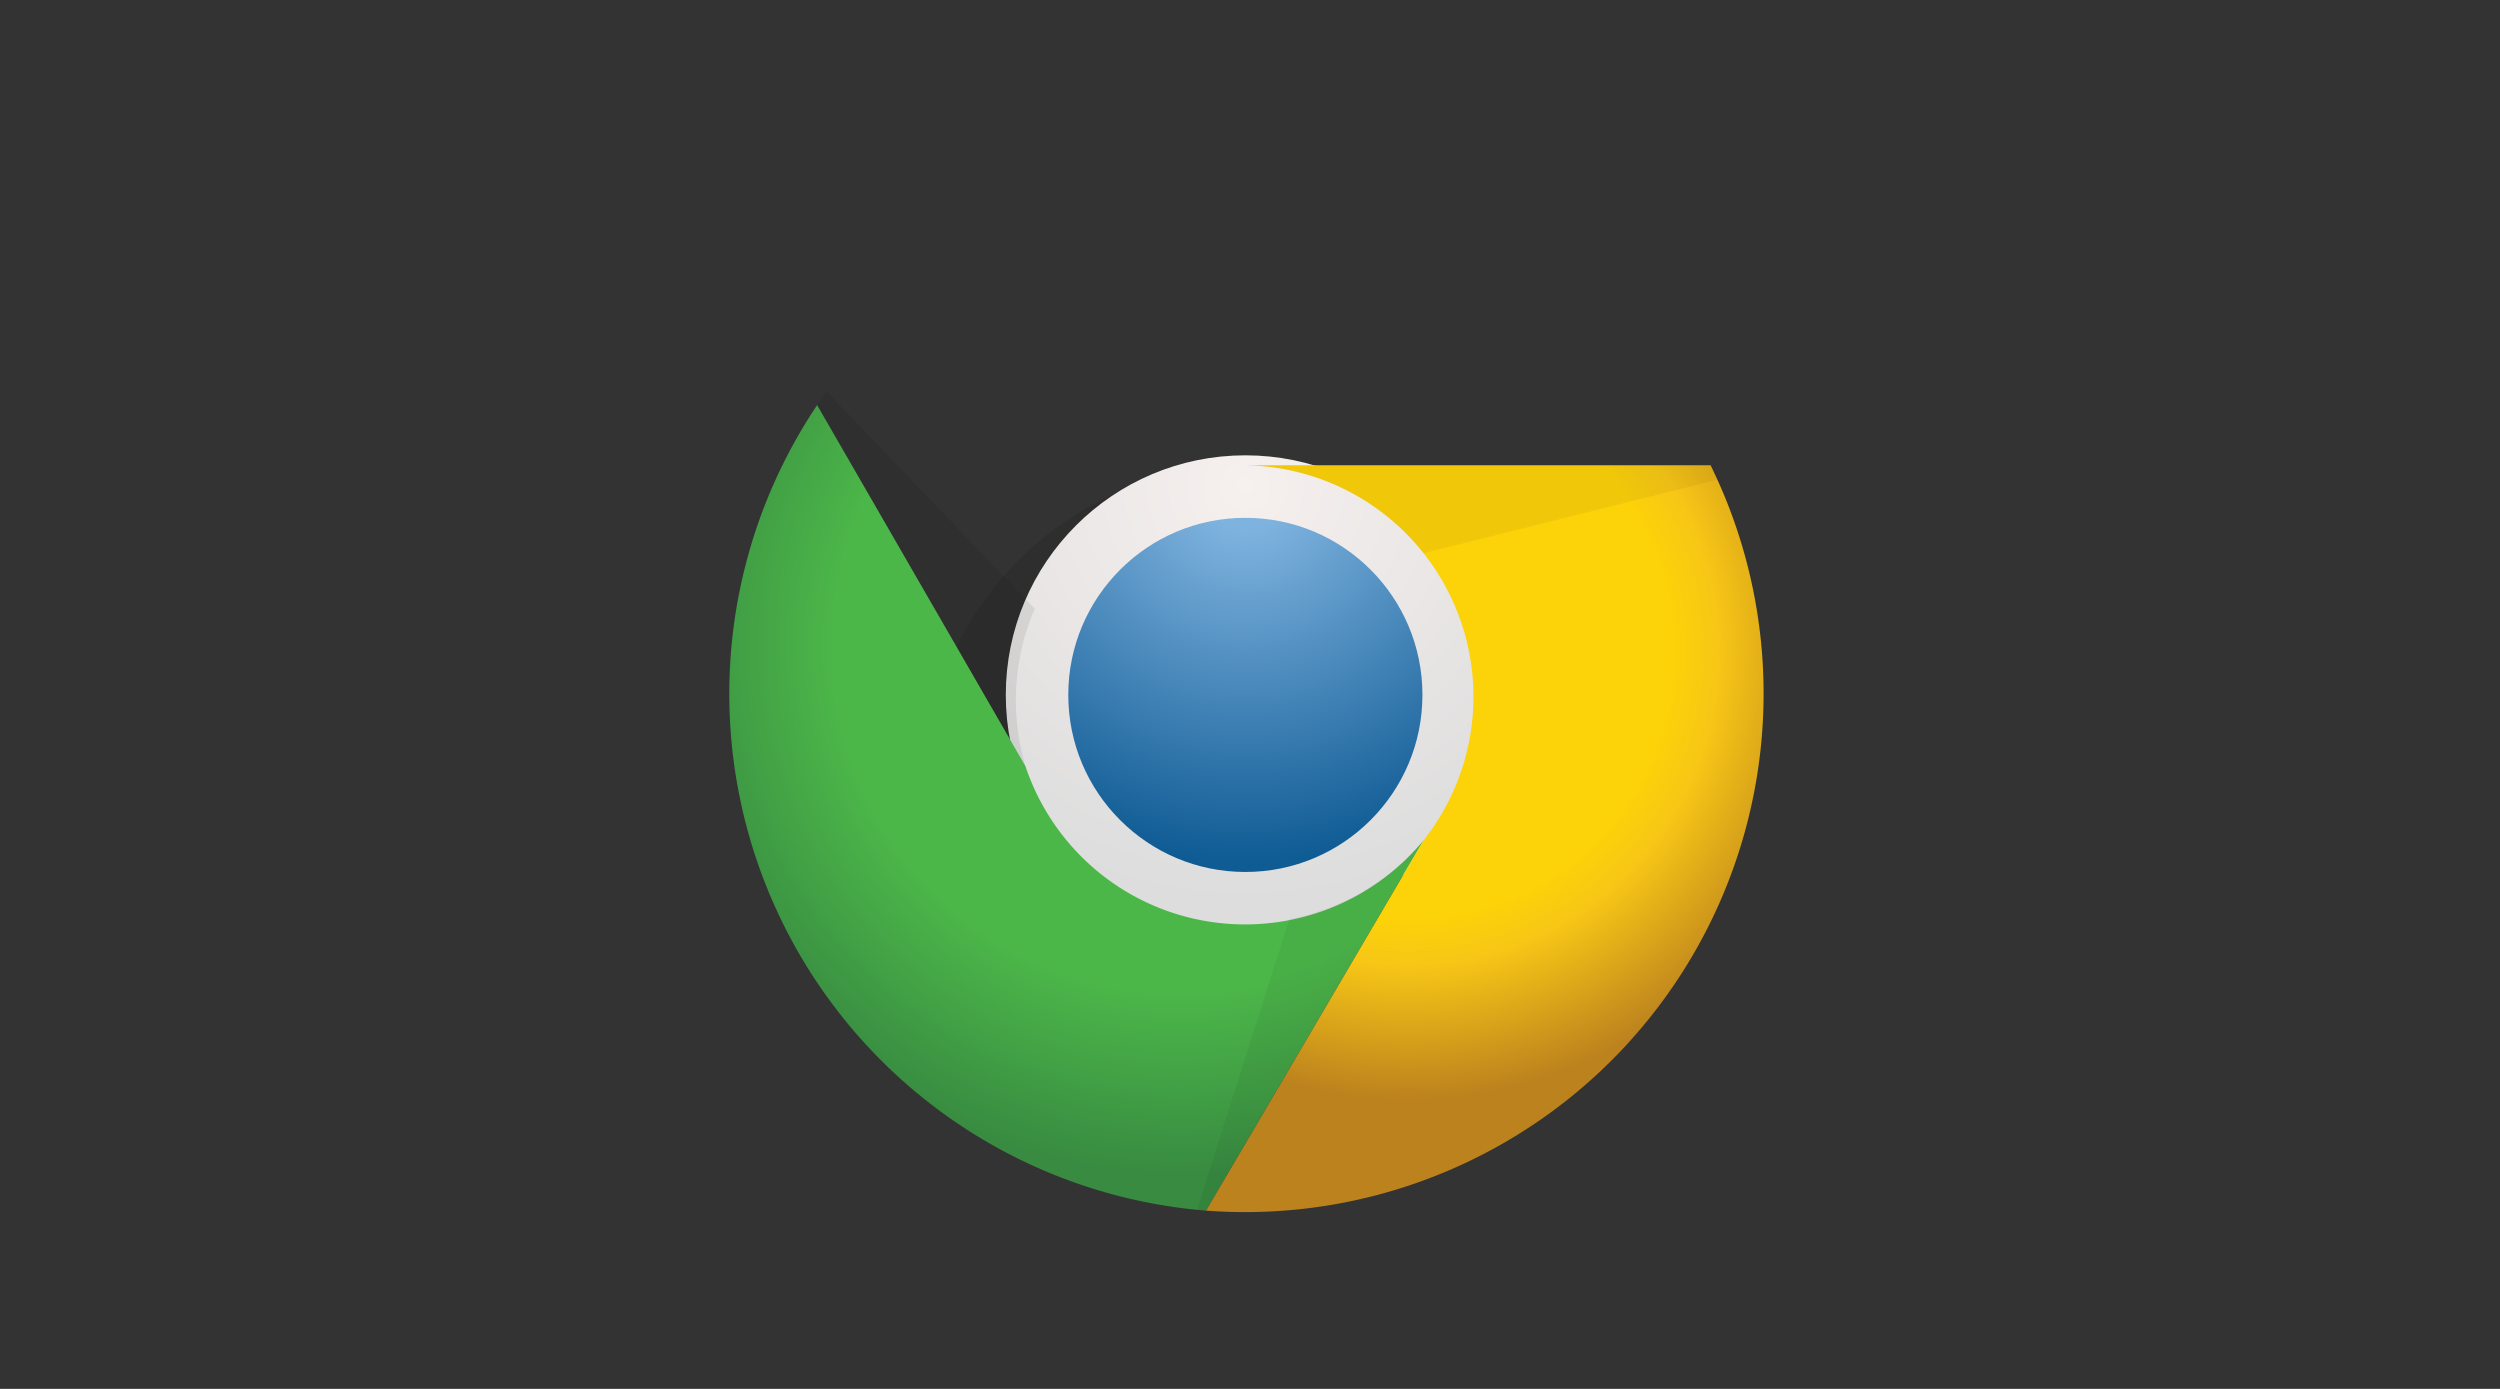
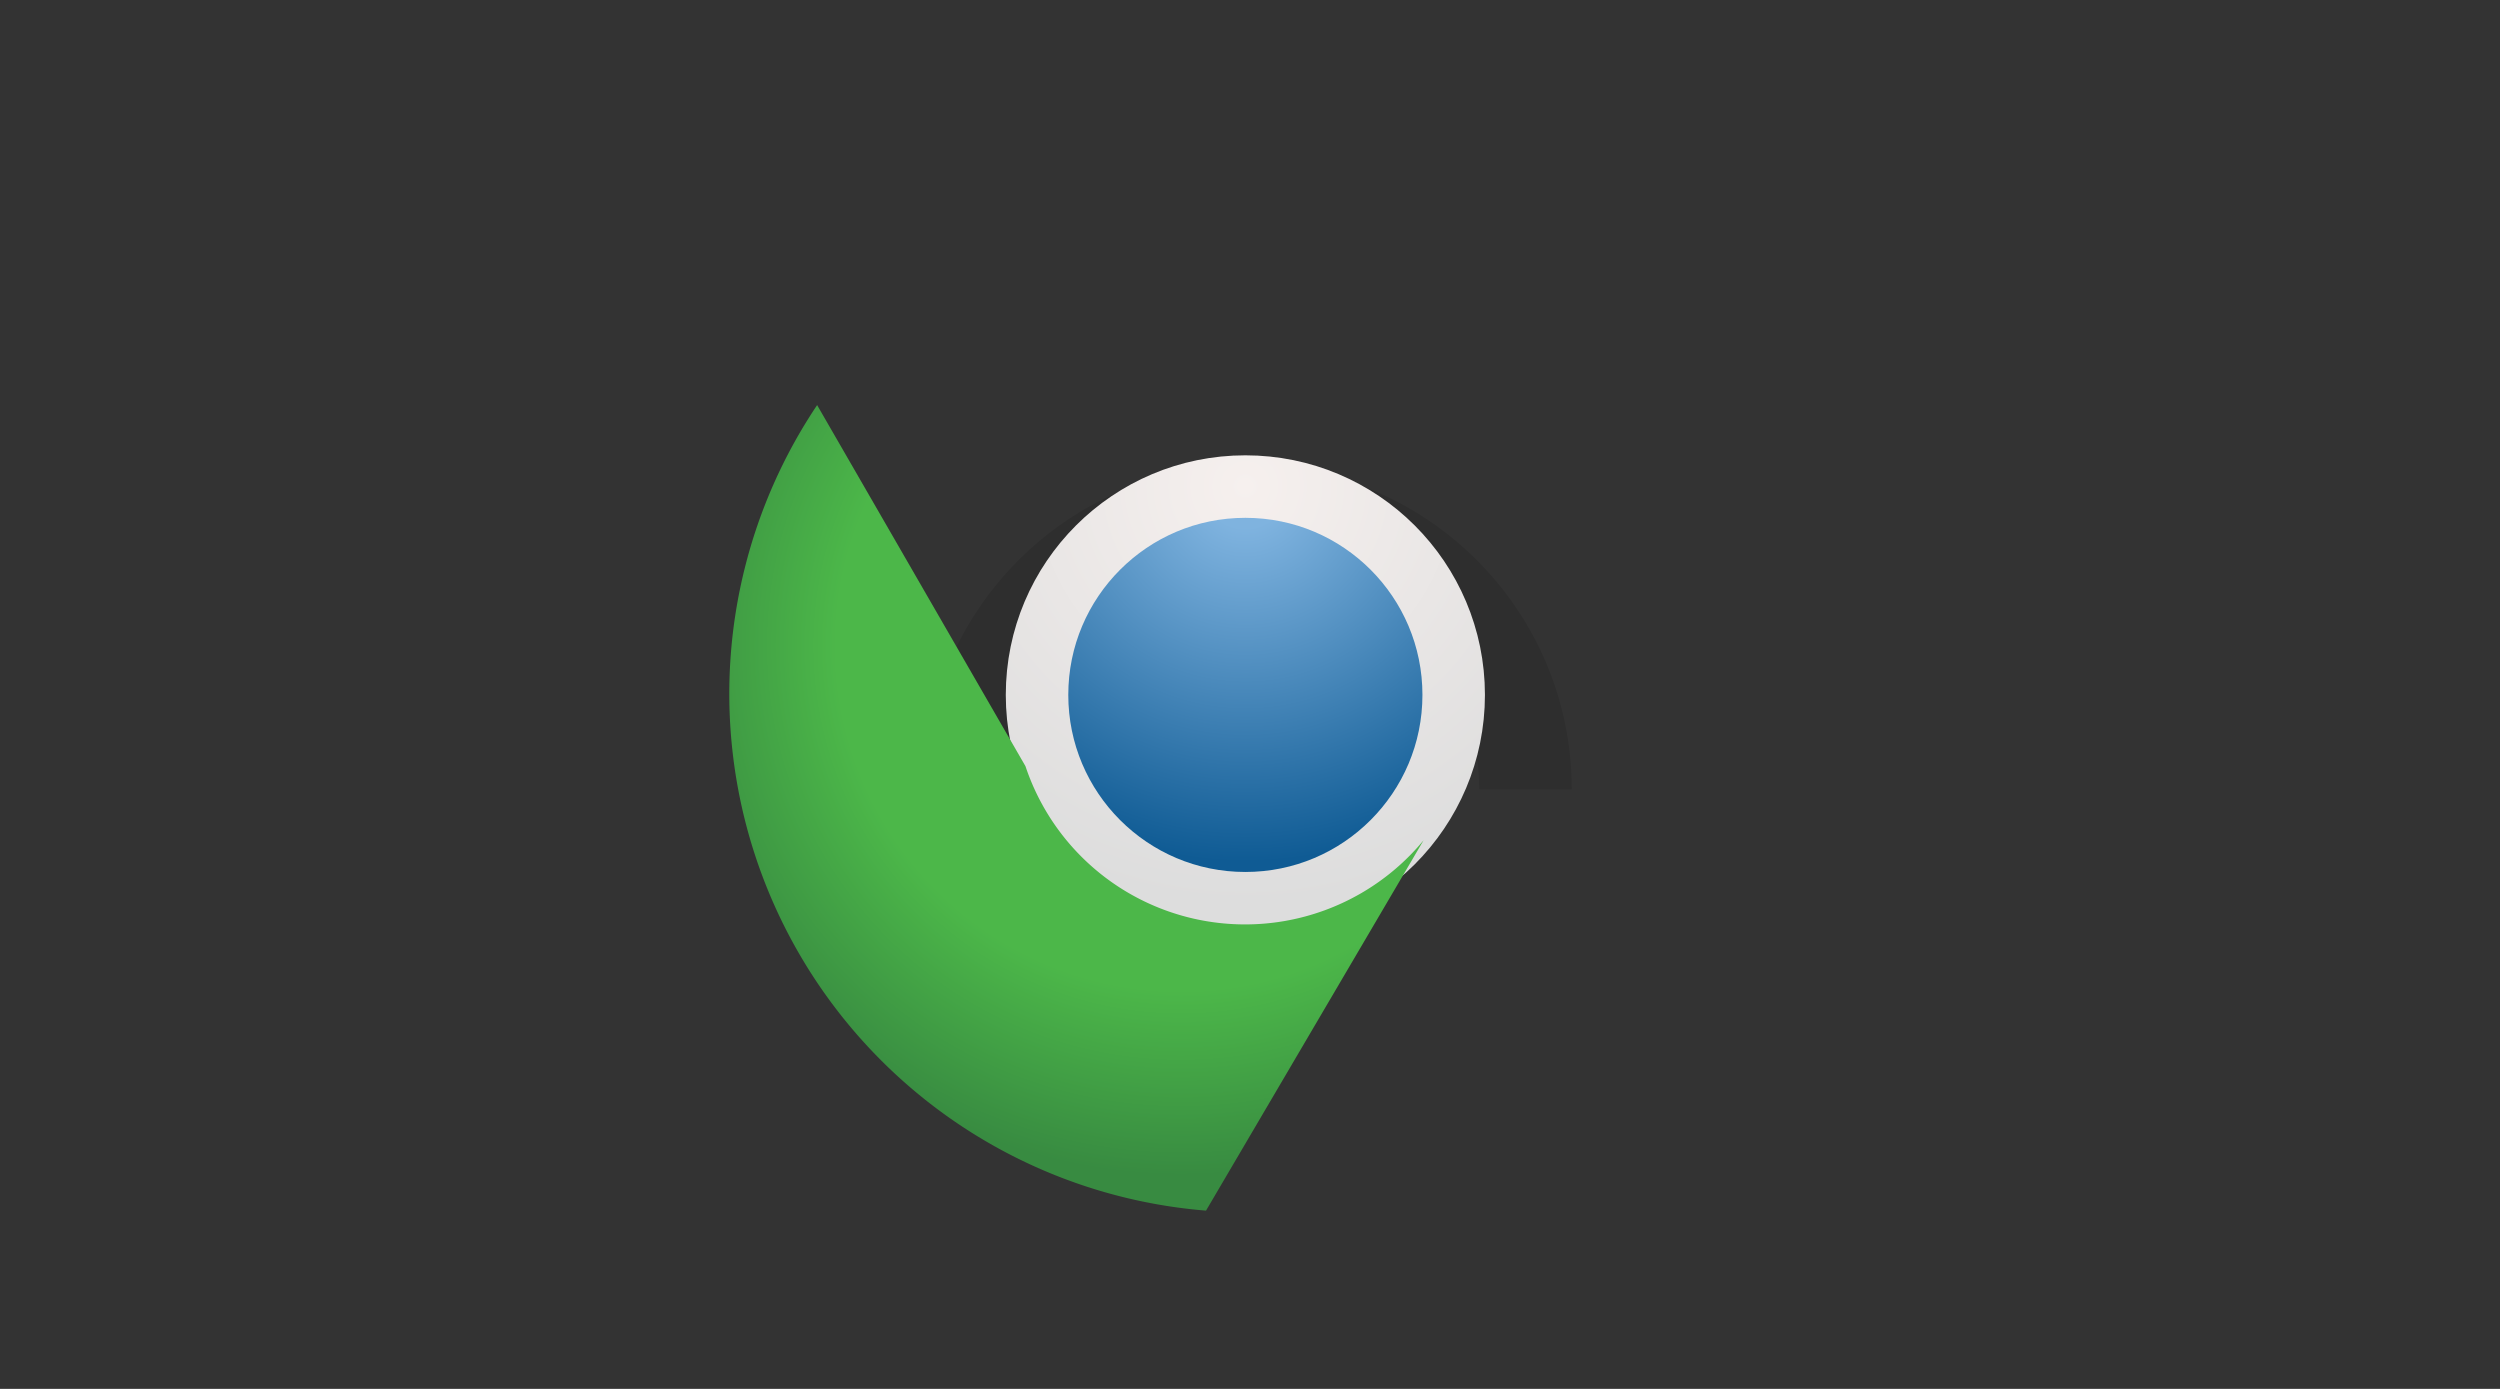
<svg xmlns="http://www.w3.org/2000/svg" width="360" height="200">
  <rect width="100%" height="100%" fill="#333333" stroke="none" />
  <defs>
    <radialGradient cy="0%" fx="50%" fy="0%" r="100%" id="b">
      <stop stop-color="#7FB3DF" offset="10%" />
      <stop stop-color="#0F5B94" offset="90%" />
    </radialGradient>
    <radialGradient cy="0%" fx="50%" fy="0%" r="100%" id="a">
      <stop stop-color="#F6F0EE" offset="0%" />
      <stop stop-color="#DDD" offset="100%" />
    </radialGradient>
    <radialGradient cy="0%" fx="50%" fy="0%" r="0%" gradientTransform="matrix(.659 0 0 1 .17 0)" id="c">
      <stop stop-color="#F06B59" offset="0%" />
      <stop stop-color="#DF2227" offset="100%" />
    </radialGradient>
    <radialGradient cx="65%" cy="30%" fx="65%" fy="30%" r="76%" gradientTransform="matrix(1 0 0 .862 0 .041)" id="d">
      <stop stop-color="#4CB749" offset="65%" />
      <stop stop-color="#388B41" offset="100%" />
    </radialGradient>
    <radialGradient cx="36%" cy="25%" fx="36%" fy="25%" r="80%" gradientTransform="matrix(1 0 0 .747 0 .063)" id="e">
      <stop stop-color="#FCD209" offset="60%" />
      <stop stop-color="#F7C616" offset="70%" />
      <stop stop-color="#BC821E" offset="100%" />
    </radialGradient>
  </defs>
  <g transform="translate(105 25)" fill="none">
    <path d="M121.33 88.665c0-25.773-20.892-46.666-46.665-46.666S27.999 62.892 27.999 88.665h13.333c0-18.41 14.924-33.333 33.333-33.333 18.41 0 33.333 14.924 33.333 33.333" fill-opacity=".1" fill="#000" />
    <circle stroke="url(#a)" stroke-width="9" fill="url(#b)" cx="74.332" cy="75.065" r="29.999" />
-     <path d="M141.33 42a74.665 74.665 0 0 0-128.664-8.667l30 51.998A33.333 33.333 0 0 1 73.998 42" fill="url(#c)" />
    <path d="M12.666 33.333a74.665 74.665 0 0 0 56 115.997l31.332-53.332A33.333 33.333 0 0 1 42.666 85.33" fill="url(#d)" />
-     <path d="M68.665 149.33A74.665 74.665 0 0 0 141.33 42H73.998a33.333 33.333 0 0 1 26 53.998" fill="url(#e)" />
-     <path d="m12.666 33.333 30 51.998a33.333 33.333 0 0 1 1.333-22.666l-30-31.332" fill="#000" opacity=".075" />
-     <path d="m68.665 149.33 31.333-53.332a33.333 33.333 0 0 1-19.333 11.333L67.332 149.33M141.33 42H73.998a33.333 33.333 0 0 1 26 12.665L142.663 44" fill="#000" opacity=".05" />
  </g>
</svg>